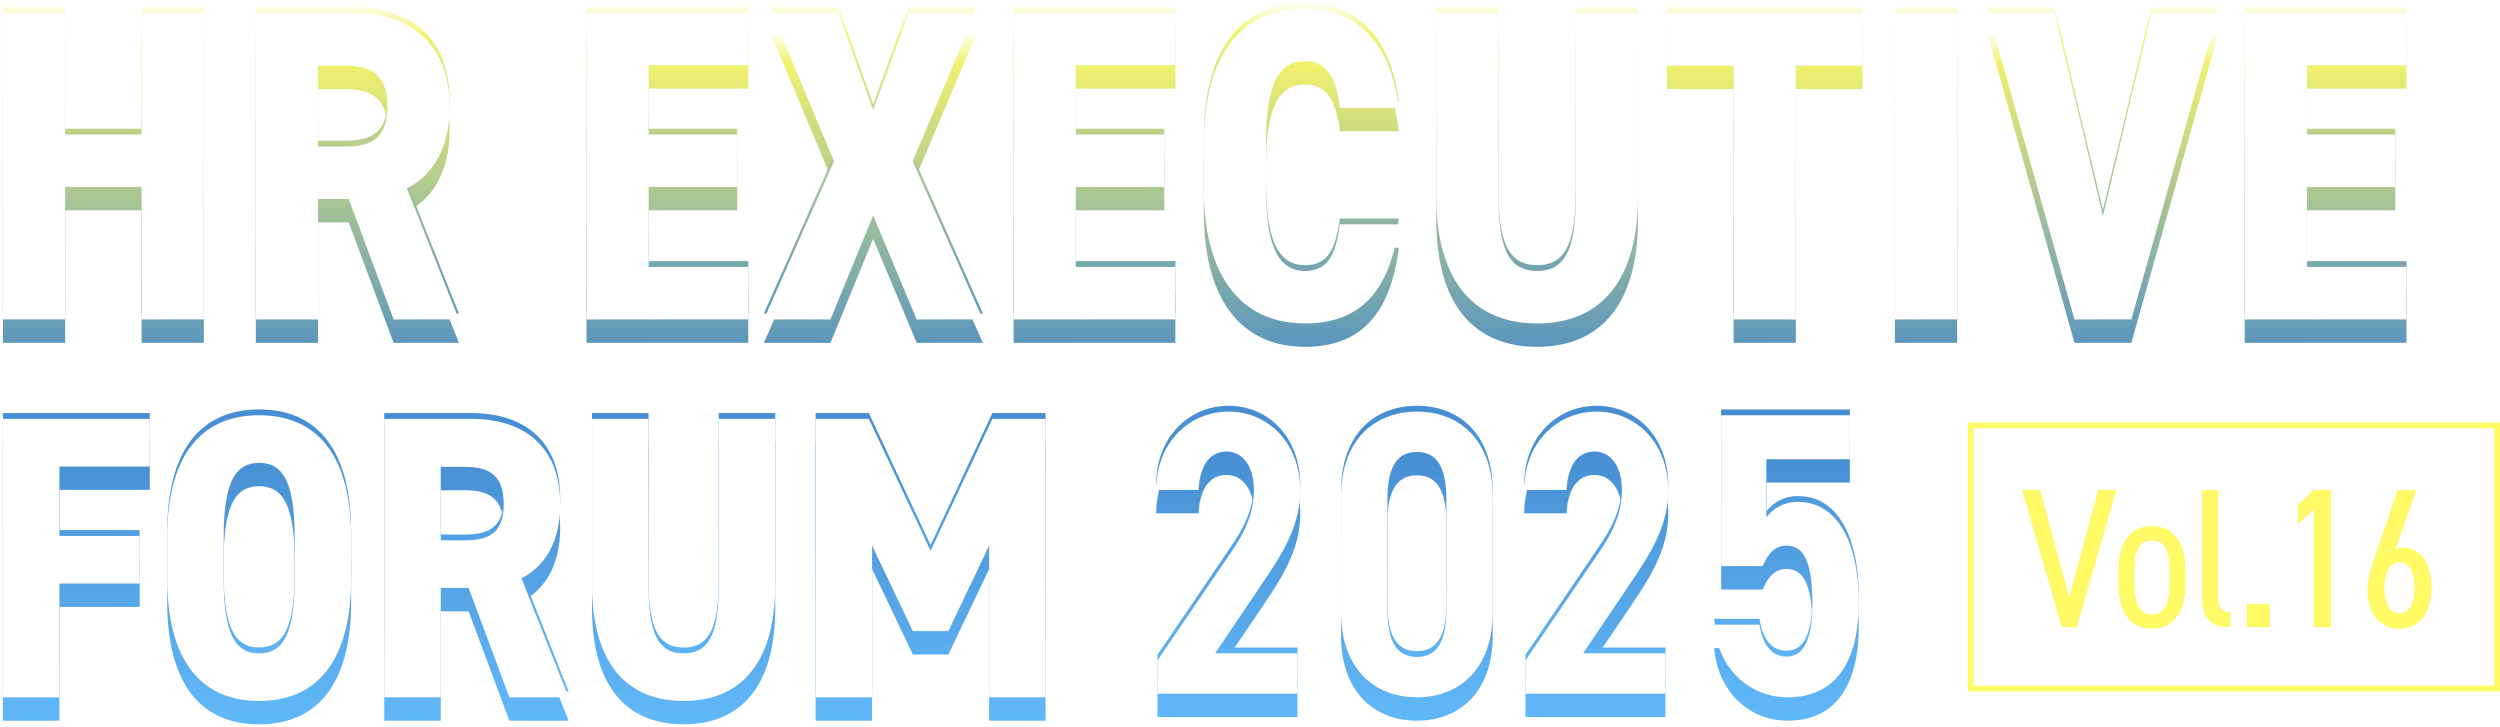
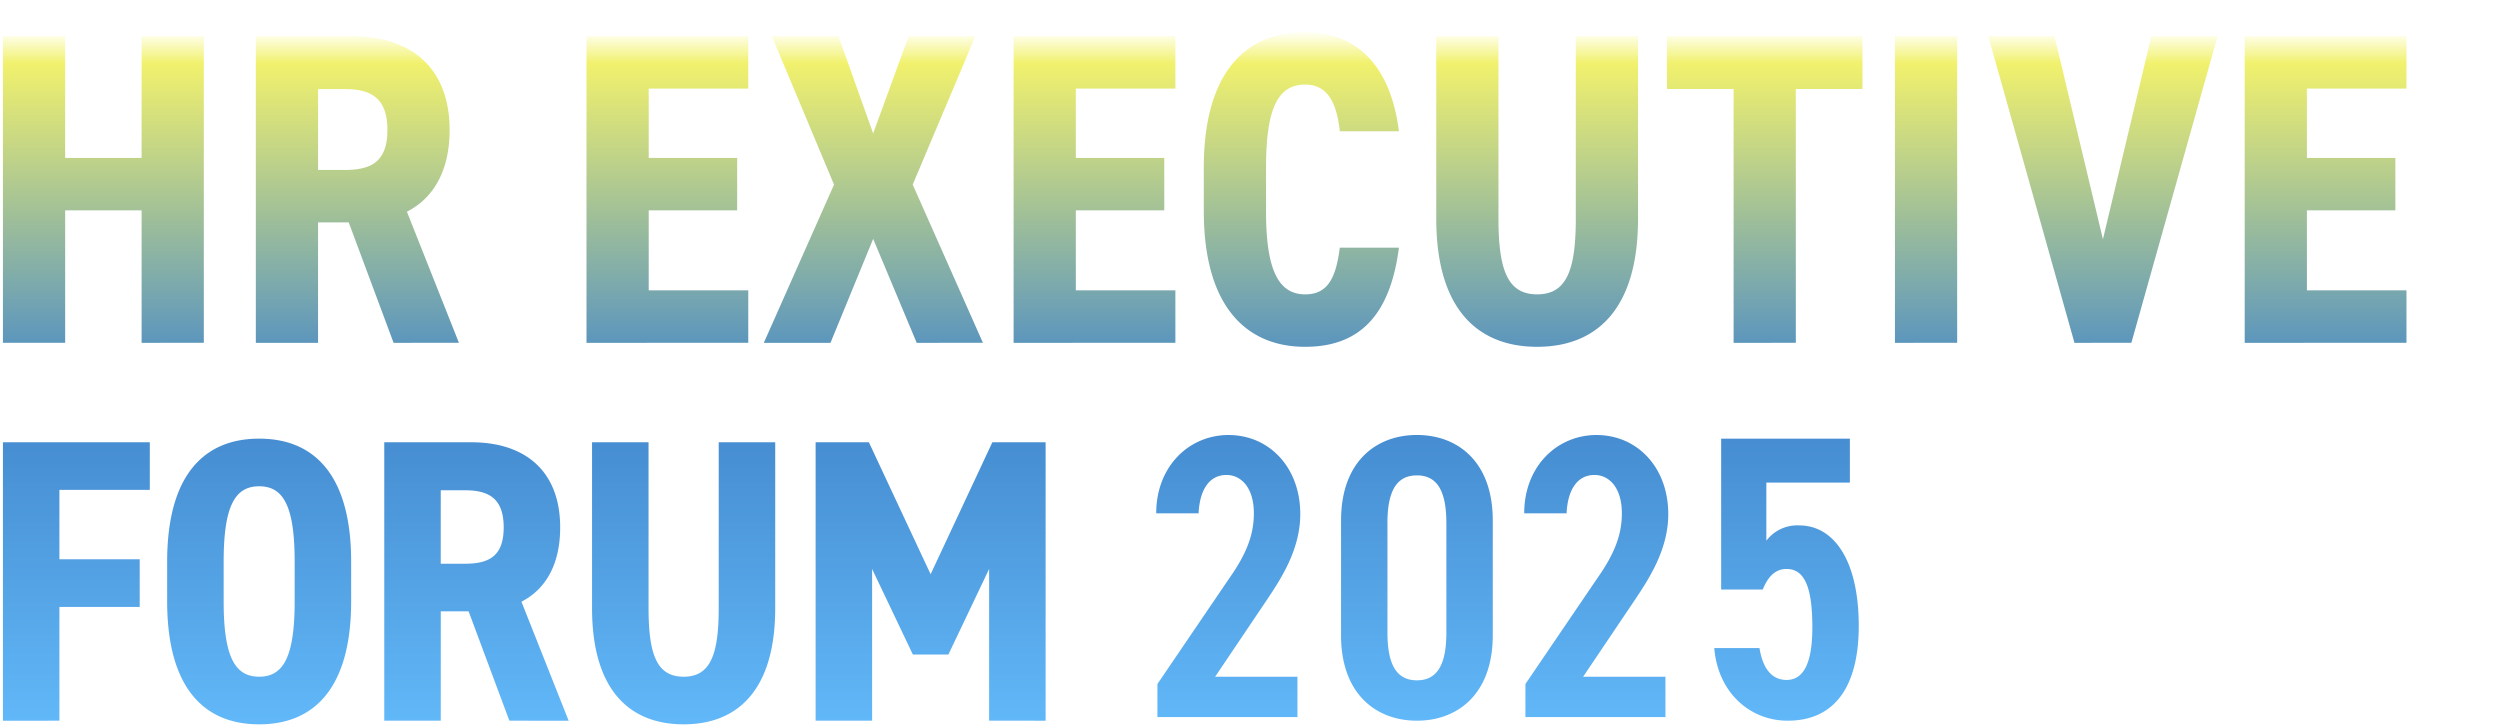
<svg xmlns="http://www.w3.org/2000/svg" width="427.5" height="124.366" viewBox="0 0 427.5 124.366">
  <defs>
    <linearGradient id="linear-gradient" x1="0.5" x2="0.5" y2="1" gradientUnits="objectBoundingBox">
      <stop offset="0" stop-color="#fffff2" />
      <stop offset="0.044" stop-color="#f1f16d" />
      <stop offset="0.522" stop-color="#4286cb" />
      <stop offset="1" stop-color="#61b8f8" />
    </linearGradient>
    <filter id="Union_5" x="0" y="0" width="412.008" height="124.366" filterUnits="userSpaceOnUse">
      <feOffset dy="5" input="SourceAlpha" />
      <feGaussianBlur result="blur" />
      <feFlood flood-color="#041032" flood-opacity="0.376" />
      <feComposite operator="in" in2="blur" />
    </filter>
    <filter id="Union_5-2" x="0" y="0" width="412.008" height="124.366" filterUnits="userSpaceOnUse">
      <feOffset dy="1" input="SourceAlpha" />
      <feGaussianBlur stdDeviation="0.5" result="blur-2" />
      <feFlood flood-color="#fff" flood-opacity="0.345" result="color" />
      <feComposite operator="out" in="SourceGraphic" in2="blur-2" />
      <feComposite operator="in" in="color" />
      <feComposite operator="in" in2="SourceGraphic" />
    </filter>
  </defs>
  <g id="logo" transform="translate(-246.5 -250.755)">
-     <path id="Path_13" data-name="Path 13" d="M.272-23.46,7.072,0h2.55l6.766-23.46H13.294L8.33-5.1,3.366-23.46ZM28.22-9.656c0-4.862-2.074-7.616-5.746-7.616s-5.712,2.754-5.712,7.616v2.244c0,4.862,2.04,7.684,5.712,7.684S28.22-2.55,28.22-7.412Zm-5.746,7.48c-2.346,0-2.992-2.312-2.992-5.236V-9.656c0-3.2.646-5.168,2.992-5.168S25.5-12.852,25.5-9.656v2.244C25.5-4.488,24.82-2.176,22.474-2.176Zm8.6-3.06C31.076-1.7,32.232,0,35.9,0V-2.516c-2.176,0-2.108-1.564-2.108-3.4V-23.46h-2.72Zm11.56,1.292H38.692V0h3.944ZM53.074-23.46H50.15l-2.686,2.584v3.2l2.686-2.414V0h2.924Zm14.62,0H64.5L60.622-12.036A19.237,19.237,0,0,0,59.33-6.46C59.33-2.176,61.608.272,64.8.272c3.264,0,5.474-2.516,5.474-7,0-4.25-1.87-6.868-4.794-6.868a2.747,2.747,0,0,0-1.36.306ZM62.254-6.732c0-2.618.884-4.352,2.55-4.352s2.584,1.734,2.584,4.352c0,2.652-.918,4.352-2.584,4.352S62.254-4.08,62.254-6.732Z" transform="translate(592 358)" fill="#fffa65" />
    <g data-type="innerShadowGroup">
      <g transform="matrix(1, 0, 0, 1, 246.5, 250.75)" filter="url(#Union_5)">
        <path id="Union_5-3" data-name="Union 5" d="M-1335.259,98.494V70.135h9.661V98.494c0,8.142,1.518,11.73,6,11.73s6-3.587,6-11.73V70.135h9.66V98.494c0,14.007-6.417,19.872-15.663,19.872S-1335.259,112.5-1335.259,98.494Zm-72.657-1.173V90.559c0-14.7,6.211-21.045,15.733-21.045s15.731,6.348,15.731,21.045v6.763c0,14.7-6.21,21.045-15.731,21.045S-1407.916,112.019-1407.916,97.322Zm9.661-6.763v6.763c0,9.522,1.931,12.9,6.072,12.9s6.071-3.38,6.071-12.9V90.559c0-9.522-1.931-12.9-6.071-12.9S-1398.255,81.037-1398.255,90.559Zm254.9,14.766h7.728c.552,3.45,2.07,5.45,4.623,5.45,2.829,0,4.415-2.691,4.415-8.969,0-6.556-1.173-10.005-4.415-10.005-2.071,0-3.244,1.518-4.072,3.519h-7.106V69.514h22.01v7.52h-14.283v9.936a6.619,6.619,0,0,1,5.589-2.622c6.072,0,10.212,6.141,10.212,17.181,0,10.419-4.14,16.215-12.145,16.215C-1137.287,117.745-1142.738,112.915-1143.359,105.325Zm-63.824-2.209v-19.6c0-10.143,6.071-14.628,12.972-14.628s12.972,4.485,12.972,14.628v19.6c0,10.143-6.072,14.629-12.972,14.629S-1207.183,113.26-1207.183,103.117Zm7.934-19.182V102.7c0,5.382,1.518,8.142,5.037,8.142s5.037-2.76,5.037-8.142V83.935c0-5.382-1.518-8.142-5.037-8.142S-1199.249,78.553-1199.249,83.935Zm-68.114,33.81V91.8l-6.969,14.629h-6.071l-6.97-14.629v25.944h-9.66V70.135h9.108l10.557,22.563,10.557-22.563h9.108v47.61Zm-82.04,0-6.969-18.7h-4.762v18.7h-9.66V70.135h14.9c9.177,0,15.18,4.9,15.18,14.559,0,6.417-2.553,10.625-6.624,12.7l8.073,20.355ZM-1361.134,90.9h4.14c4.072,0,6.624-1.242,6.624-6.21s-2.552-6.349-6.624-6.349h-4.14ZM-1436,117.745V70.135h25.116v8.142h-15.457V90.145h13.731v8.142h-13.731v19.458Zm260.348-.621v-5.658l13.041-19.182c2.416-3.658,3.451-6.693,3.451-10.005,0-4.347-2.139-6.555-4.693-6.555-2.759,0-4.554,2.277-4.761,6.555h-7.245c0-8.073,5.658-13.386,12.352-13.386,6.969,0,12.281,5.52,12.281,13.523,0,6-3.243,10.971-5.589,14.49l-8.969,13.317h14.075v6.9Zm-62.928,0v-5.658l13.041-19.182c2.416-3.658,3.45-6.693,3.45-10.005,0-4.347-2.138-6.555-4.692-6.555-2.759,0-4.554,2.277-4.761,6.555h-7.245c0-8.073,5.658-13.386,12.352-13.386,6.969,0,12.281,5.52,12.281,13.523,0,6-3.243,10.971-5.589,14.49l-8.969,13.317h14.075v6.9Zm47.679-85.2V.684h10.64V31.92c0,8.968,1.672,12.92,6.612,12.92s6.611-3.952,6.611-12.92V.684h10.641V31.92c0,15.428-7.069,21.888-17.252,21.888S-1190.9,47.348-1190.9,31.92Zm-39.749-1.292V23.18c0-16.188,7.069-23.18,17.329-23.18,8.588,0,14.592,5.472,16.036,16.948h-10.109c-.532-4.94-2.128-7.98-5.927-7.98-4.712,0-6.688,4.181-6.688,14.213v7.448c0,9.728,1.976,14.212,6.688,14.212,3.8,0,5.243-2.66,5.927-7.979h10.109c-1.52,11.779-6.917,16.948-16.036,16.948C-1223.58,53.808-1230.648,46.664-1230.648,30.628Zm177.992,22.5V.684h27.664V9.652h-17.024V21.508h15.125v8.968h-15.125v13.68h17.024v8.969Zm-29.108,0L-1096.508.684h11.324l8.285,34.732,8.284-34.732h11.324l-14.744,52.44Zm-30.7,0V.684h10.641v52.44Zm-27.588,0V9.728h-11.4V.684h33.44V9.728h-11.4v43.4Zm-123.12,0V.684h27.664V9.652h-17.024V21.508h15.125v8.968h-15.125v13.68h17.024v8.969Zm-16.568,0-7.448-17.784-7.3,17.784h-11.4l12.009-27.057L-1304.52.684h11.4l5.928,16.644,6.08-16.644h11.4l-10.716,25.384,12.009,27.057Zm-56.468,0V.684h27.664V9.652h-17.024V21.508h15.125v8.968h-15.125v13.68h17.024v8.969Zm-32.984,0-7.676-20.6h-5.243v20.6h-10.641V.684h16.416c10.109,0,16.72,5.4,16.72,16.036,0,7.068-2.812,11.7-7.3,13.984l8.893,22.42Zm-12.919-29.564h4.559c4.484,0,7.3-1.368,7.3-6.84s-2.812-6.992-7.3-6.992h-4.559Zm-30.172,29.564V30.476h-13.072V53.124H-1436V.684h10.641V21.508h13.072V.684h10.64v52.44Z" transform="translate(1436.5 0.5)" stroke="rgba(0,0,0,0)" stroke-miterlimit="10" stroke-width="1" fill="url(#linear-gradient)" />
      </g>
-       <path id="Union_5-4" data-name="Union 5" d="M-1335.259,98.494V70.135h9.661V98.494c0,8.142,1.518,11.73,6,11.73s6-3.587,6-11.73V70.135h9.66V98.494c0,14.007-6.417,19.872-15.663,19.872S-1335.259,112.5-1335.259,98.494Zm-72.657-1.173V90.559c0-14.7,6.211-21.045,15.733-21.045s15.731,6.348,15.731,21.045v6.763c0,14.7-6.21,21.045-15.731,21.045S-1407.916,112.019-1407.916,97.322Zm9.661-6.763v6.763c0,9.522,1.931,12.9,6.072,12.9s6.071-3.38,6.071-12.9V90.559c0-9.522-1.931-12.9-6.071-12.9S-1398.255,81.037-1398.255,90.559Zm254.9,14.766h7.728c.552,3.45,2.07,5.45,4.623,5.45,2.829,0,4.415-2.691,4.415-8.969,0-6.556-1.173-10.005-4.415-10.005-2.071,0-3.244,1.518-4.072,3.519h-7.106V69.514h22.01v7.52h-14.283v9.936a6.619,6.619,0,0,1,5.589-2.622c6.072,0,10.212,6.141,10.212,17.181,0,10.419-4.14,16.215-12.145,16.215C-1137.287,117.745-1142.738,112.915-1143.359,105.325Zm-63.824-2.209v-19.6c0-10.143,6.071-14.628,12.972-14.628s12.972,4.485,12.972,14.628v19.6c0,10.143-6.072,14.629-12.972,14.629S-1207.183,113.26-1207.183,103.117Zm7.934-19.182V102.7c0,5.382,1.518,8.142,5.037,8.142s5.037-2.76,5.037-8.142V83.935c0-5.382-1.518-8.142-5.037-8.142S-1199.249,78.553-1199.249,83.935Zm-68.114,33.81V91.8l-6.969,14.629h-6.071l-6.97-14.629v25.944h-9.66V70.135h9.108l10.557,22.563,10.557-22.563h9.108v47.61Zm-82.04,0-6.969-18.7h-4.762v18.7h-9.66V70.135h14.9c9.177,0,15.18,4.9,15.18,14.559,0,6.417-2.553,10.625-6.624,12.7l8.073,20.355ZM-1361.134,90.9h4.14c4.072,0,6.624-1.242,6.624-6.21s-2.552-6.349-6.624-6.349h-4.14ZM-1436,117.745V70.135h25.116v8.142h-15.457V90.145h13.731v8.142h-13.731v19.458Zm260.348-.621v-5.658l13.041-19.182c2.416-3.658,3.451-6.693,3.451-10.005,0-4.347-2.139-6.555-4.693-6.555-2.759,0-4.554,2.277-4.761,6.555h-7.245c0-8.073,5.658-13.386,12.352-13.386,6.969,0,12.281,5.52,12.281,13.523,0,6-3.243,10.971-5.589,14.49l-8.969,13.317h14.075v6.9Zm-62.928,0v-5.658l13.041-19.182c2.416-3.658,3.45-6.693,3.45-10.005,0-4.347-2.138-6.555-4.692-6.555-2.759,0-4.554,2.277-4.761,6.555h-7.245c0-8.073,5.658-13.386,12.352-13.386,6.969,0,12.281,5.52,12.281,13.523,0,6-3.243,10.971-5.589,14.49l-8.969,13.317h14.075v6.9Zm47.679-85.2V.684h10.64V31.92c0,8.968,1.672,12.92,6.612,12.92s6.611-3.952,6.611-12.92V.684h10.641V31.92c0,15.428-7.069,21.888-17.252,21.888S-1190.9,47.348-1190.9,31.92Zm-39.749-1.292V23.18c0-16.188,7.069-23.18,17.329-23.18,8.588,0,14.592,5.472,16.036,16.948h-10.109c-.532-4.94-2.128-7.98-5.927-7.98-4.712,0-6.688,4.181-6.688,14.213v7.448c0,9.728,1.976,14.212,6.688,14.212,3.8,0,5.243-2.66,5.927-7.979h10.109c-1.52,11.779-6.917,16.948-16.036,16.948C-1223.58,53.808-1230.648,46.664-1230.648,30.628Zm177.992,22.5V.684h27.664V9.652h-17.024V21.508h15.125v8.968h-15.125v13.68h17.024v8.969Zm-29.108,0L-1096.508.684h11.324l8.285,34.732,8.284-34.732h11.324l-14.744,52.44Zm-30.7,0V.684h10.641v52.44Zm-27.588,0V9.728h-11.4V.684h33.44V9.728h-11.4v43.4Zm-123.12,0V.684h27.664V9.652h-17.024V21.508h15.125v8.968h-15.125v13.68h17.024v8.969Zm-16.568,0-7.448-17.784-7.3,17.784h-11.4l12.009-27.057L-1304.52.684h11.4l5.928,16.644,6.08-16.644h11.4l-10.716,25.384,12.009,27.057Zm-56.468,0V.684h27.664V9.652h-17.024V21.508h15.125v8.968h-15.125v13.68h17.024v8.969Zm-32.984,0-7.676-20.6h-5.243v20.6h-10.641V.684h16.416c10.109,0,16.72,5.4,16.72,16.036,0,7.068-2.812,11.7-7.3,13.984l8.893,22.42Zm-12.919-29.564h4.559c4.484,0,7.3-1.368,7.3-6.84s-2.812-6.992-7.3-6.992h-4.559Zm-30.172,29.564V30.476h-13.072V53.124H-1436V.684h10.641V21.508h13.072V.684h10.64v52.44Z" transform="translate(1683 251.255)" fill="url(#linear-gradient)" />
      <g transform="matrix(1, 0, 0, 1, 246.5, 250.75)" filter="url(#Union_5-2)">
-         <path id="Union_5-5" data-name="Union 5" d="M-1335.259,98.494V70.135h9.661V98.494c0,8.142,1.518,11.73,6,11.73s6-3.587,6-11.73V70.135h9.66V98.494c0,14.007-6.417,19.872-15.663,19.872S-1335.259,112.5-1335.259,98.494Zm-72.657-1.173V90.559c0-14.7,6.211-21.045,15.733-21.045s15.731,6.348,15.731,21.045v6.763c0,14.7-6.21,21.045-15.731,21.045S-1407.916,112.019-1407.916,97.322Zm9.661-6.763v6.763c0,9.522,1.931,12.9,6.072,12.9s6.071-3.38,6.071-12.9V90.559c0-9.522-1.931-12.9-6.071-12.9S-1398.255,81.037-1398.255,90.559Zm254.9,14.766h7.728c.552,3.45,2.07,5.45,4.623,5.45,2.829,0,4.415-2.691,4.415-8.969,0-6.556-1.173-10.005-4.415-10.005-2.071,0-3.244,1.518-4.072,3.519h-7.106V69.514h22.01v7.52h-14.283v9.936a6.619,6.619,0,0,1,5.589-2.622c6.072,0,10.212,6.141,10.212,17.181,0,10.419-4.14,16.215-12.145,16.215C-1137.287,117.745-1142.738,112.915-1143.359,105.325Zm-63.824-2.209v-19.6c0-10.143,6.071-14.628,12.972-14.628s12.972,4.485,12.972,14.628v19.6c0,10.143-6.072,14.629-12.972,14.629S-1207.183,113.26-1207.183,103.117Zm7.934-19.182V102.7c0,5.382,1.518,8.142,5.037,8.142s5.037-2.76,5.037-8.142V83.935c0-5.382-1.518-8.142-5.037-8.142S-1199.249,78.553-1199.249,83.935Zm-68.114,33.81V91.8l-6.969,14.629h-6.071l-6.97-14.629v25.944h-9.66V70.135h9.108l10.557,22.563,10.557-22.563h9.108v47.61Zm-82.04,0-6.969-18.7h-4.762v18.7h-9.66V70.135h14.9c9.177,0,15.18,4.9,15.18,14.559,0,6.417-2.553,10.625-6.624,12.7l8.073,20.355ZM-1361.134,90.9h4.14c4.072,0,6.624-1.242,6.624-6.21s-2.552-6.349-6.624-6.349h-4.14ZM-1436,117.745V70.135h25.116v8.142h-15.457V90.145h13.731v8.142h-13.731v19.458Zm260.348-.621v-5.658l13.041-19.182c2.416-3.658,3.451-6.693,3.451-10.005,0-4.347-2.139-6.555-4.693-6.555-2.759,0-4.554,2.277-4.761,6.555h-7.245c0-8.073,5.658-13.386,12.352-13.386,6.969,0,12.281,5.52,12.281,13.523,0,6-3.243,10.971-5.589,14.49l-8.969,13.317h14.075v6.9Zm-62.928,0v-5.658l13.041-19.182c2.416-3.658,3.45-6.693,3.45-10.005,0-4.347-2.138-6.555-4.692-6.555-2.759,0-4.554,2.277-4.761,6.555h-7.245c0-8.073,5.658-13.386,12.352-13.386,6.969,0,12.281,5.52,12.281,13.523,0,6-3.243,10.971-5.589,14.49l-8.969,13.317h14.075v6.9Zm47.679-85.2V.684h10.64V31.92c0,8.968,1.672,12.92,6.612,12.92s6.611-3.952,6.611-12.92V.684h10.641V31.92c0,15.428-7.069,21.888-17.252,21.888S-1190.9,47.348-1190.9,31.92Zm-39.749-1.292V23.18c0-16.188,7.069-23.18,17.329-23.18,8.588,0,14.592,5.472,16.036,16.948h-10.109c-.532-4.94-2.128-7.98-5.927-7.98-4.712,0-6.688,4.181-6.688,14.213v7.448c0,9.728,1.976,14.212,6.688,14.212,3.8,0,5.243-2.66,5.927-7.979h10.109c-1.52,11.779-6.917,16.948-16.036,16.948C-1223.58,53.808-1230.648,46.664-1230.648,30.628Zm177.992,22.5V.684h27.664V9.652h-17.024V21.508h15.125v8.968h-15.125v13.68h17.024v8.969Zm-29.108,0L-1096.508.684h11.324l8.285,34.732,8.284-34.732h11.324l-14.744,52.44Zm-30.7,0V.684h10.641v52.44Zm-27.588,0V9.728h-11.4V.684h33.44V9.728h-11.4v43.4Zm-123.12,0V.684h27.664V9.652h-17.024V21.508h15.125v8.968h-15.125v13.68h17.024v8.969Zm-16.568,0-7.448-17.784-7.3,17.784h-11.4l12.009-27.057L-1304.52.684h11.4l5.928,16.644,6.08-16.644h11.4l-10.716,25.384,12.009,27.057Zm-56.468,0V.684h27.664V9.652h-17.024V21.508h15.125v8.968h-15.125v13.68h17.024v8.969Zm-32.984,0-7.676-20.6h-5.243v20.6h-10.641V.684h16.416c10.109,0,16.72,5.4,16.72,16.036,0,7.068-2.812,11.7-7.3,13.984l8.893,22.42Zm-12.919-29.564h4.559c4.484,0,7.3-1.368,7.3-6.84s-2.812-6.992-7.3-6.992h-4.559Zm-30.172,29.564V30.476h-13.072V53.124H-1436V.684h10.641V21.508h13.072V.684h10.64v52.44Z" transform="translate(1436.5 0.5)" fill="#fff" />
-       </g>
+         </g>
      <path id="Union_5-6" data-name="Union 5" d="M-1335.259,98.494V70.135h9.661V98.494c0,8.142,1.518,11.73,6,11.73s6-3.587,6-11.73V70.135h9.66V98.494c0,14.007-6.417,19.872-15.663,19.872S-1335.259,112.5-1335.259,98.494Zm-72.657-1.173V90.559c0-14.7,6.211-21.045,15.733-21.045s15.731,6.348,15.731,21.045v6.763c0,14.7-6.21,21.045-15.731,21.045S-1407.916,112.019-1407.916,97.322Zm9.661-6.763v6.763c0,9.522,1.931,12.9,6.072,12.9s6.071-3.38,6.071-12.9V90.559c0-9.522-1.931-12.9-6.071-12.9S-1398.255,81.037-1398.255,90.559Zm254.9,14.766h7.728c.552,3.45,2.07,5.45,4.623,5.45,2.829,0,4.415-2.691,4.415-8.969,0-6.556-1.173-10.005-4.415-10.005-2.071,0-3.244,1.518-4.072,3.519h-7.106V69.514h22.01v7.52h-14.283v9.936a6.619,6.619,0,0,1,5.589-2.622c6.072,0,10.212,6.141,10.212,17.181,0,10.419-4.14,16.215-12.145,16.215C-1137.287,117.745-1142.738,112.915-1143.359,105.325Zm-63.824-2.209v-19.6c0-10.143,6.071-14.628,12.972-14.628s12.972,4.485,12.972,14.628v19.6c0,10.143-6.072,14.629-12.972,14.629S-1207.183,113.26-1207.183,103.117Zm7.934-19.182V102.7c0,5.382,1.518,8.142,5.037,8.142s5.037-2.76,5.037-8.142V83.935c0-5.382-1.518-8.142-5.037-8.142S-1199.249,78.553-1199.249,83.935Zm-68.114,33.81V91.8l-6.969,14.629h-6.071l-6.97-14.629v25.944h-9.66V70.135h9.108l10.557,22.563,10.557-22.563h9.108v47.61Zm-82.04,0-6.969-18.7h-4.762v18.7h-9.66V70.135h14.9c9.177,0,15.18,4.9,15.18,14.559,0,6.417-2.553,10.625-6.624,12.7l8.073,20.355ZM-1361.134,90.9h4.14c4.072,0,6.624-1.242,6.624-6.21s-2.552-6.349-6.624-6.349h-4.14ZM-1436,117.745V70.135h25.116v8.142h-15.457V90.145h13.731v8.142h-13.731v19.458Zm260.348-.621v-5.658l13.041-19.182c2.416-3.658,3.451-6.693,3.451-10.005,0-4.347-2.139-6.555-4.693-6.555-2.759,0-4.554,2.277-4.761,6.555h-7.245c0-8.073,5.658-13.386,12.352-13.386,6.969,0,12.281,5.52,12.281,13.523,0,6-3.243,10.971-5.589,14.49l-8.969,13.317h14.075v6.9Zm-62.928,0v-5.658l13.041-19.182c2.416-3.658,3.45-6.693,3.45-10.005,0-4.347-2.138-6.555-4.692-6.555-2.759,0-4.554,2.277-4.761,6.555h-7.245c0-8.073,5.658-13.386,12.352-13.386,6.969,0,12.281,5.52,12.281,13.523,0,6-3.243,10.971-5.589,14.49l-8.969,13.317h14.075v6.9Zm47.679-85.2V.684h10.64V31.92c0,8.968,1.672,12.92,6.612,12.92s6.611-3.952,6.611-12.92V.684h10.641V31.92c0,15.428-7.069,21.888-17.252,21.888S-1190.9,47.348-1190.9,31.92Zm-39.749-1.292V23.18c0-16.188,7.069-23.18,17.329-23.18,8.588,0,14.592,5.472,16.036,16.948h-10.109c-.532-4.94-2.128-7.98-5.927-7.98-4.712,0-6.688,4.181-6.688,14.213v7.448c0,9.728,1.976,14.212,6.688,14.212,3.8,0,5.243-2.66,5.927-7.979h10.109c-1.52,11.779-6.917,16.948-16.036,16.948C-1223.58,53.808-1230.648,46.664-1230.648,30.628Zm177.992,22.5V.684h27.664V9.652h-17.024V21.508h15.125v8.968h-15.125v13.68h17.024v8.969Zm-29.108,0L-1096.508.684h11.324l8.285,34.732,8.284-34.732h11.324l-14.744,52.44Zm-30.7,0V.684h10.641v52.44Zm-27.588,0V9.728h-11.4V.684h33.44V9.728h-11.4v43.4Zm-123.12,0V.684h27.664V9.652h-17.024V21.508h15.125v8.968h-15.125v13.68h17.024v8.969Zm-16.568,0-7.448-17.784-7.3,17.784h-11.4l12.009-27.057L-1304.52.684h11.4l5.928,16.644,6.08-16.644h11.4l-10.716,25.384,12.009,27.057Zm-56.468,0V.684h27.664V9.652h-17.024V21.508h15.125v8.968h-15.125v13.68h17.024v8.969Zm-32.984,0-7.676-20.6h-5.243v20.6h-10.641V.684h16.416c10.109,0,16.72,5.4,16.72,16.036,0,7.068-2.812,11.7-7.3,13.984l8.893,22.42Zm-12.919-29.564h4.559c4.484,0,7.3-1.368,7.3-6.84s-2.812-6.992-7.3-6.992h-4.559Zm-30.172,29.564V30.476h-13.072V53.124H-1436V.684h10.641V21.508h13.072V.684h10.64v52.44Z" transform="translate(1683 251.255)" fill="none" stroke="rgba(0,0,0,0)" stroke-miterlimit="10" stroke-width="1" />
    </g>
    <g id="Rectangle_4" data-name="Rectangle 4" transform="translate(583 323)" fill="none" stroke="#fffa65" stroke-width="1">
      <rect width="91" height="46" stroke="none" />
-       <rect x="0.5" y="0.5" width="90" height="45" fill="none" />
    </g>
  </g>
</svg>